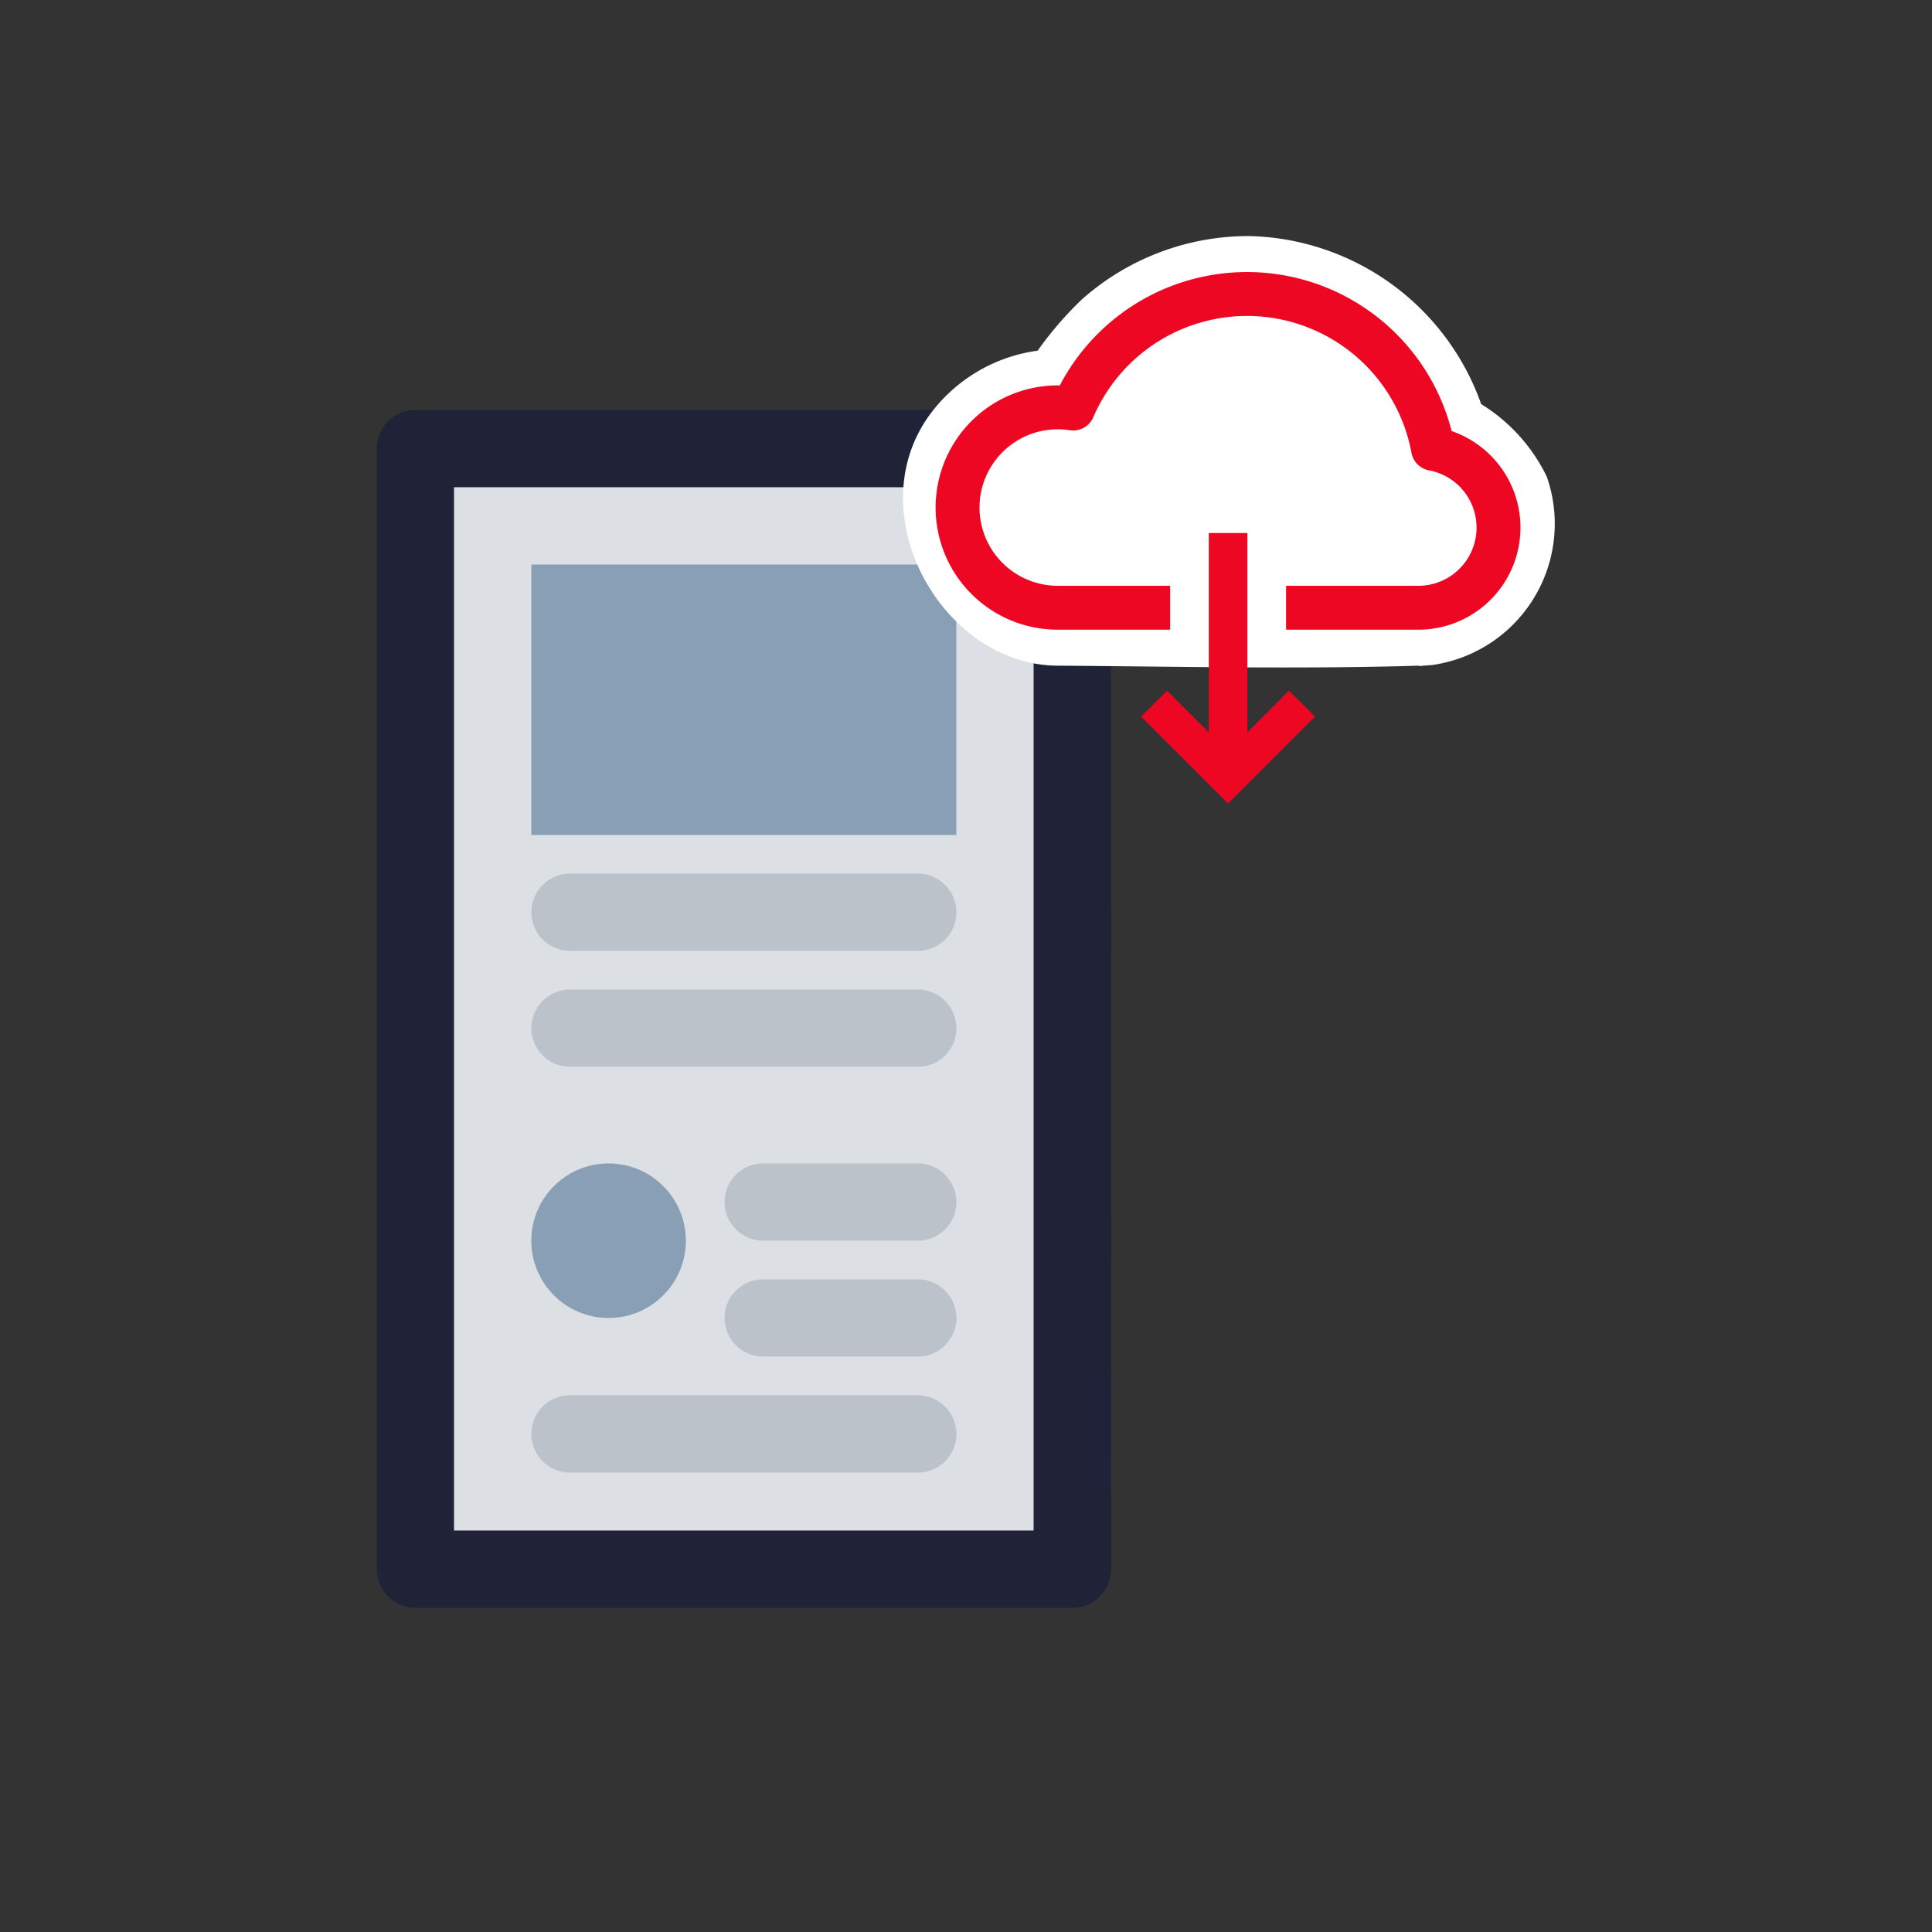
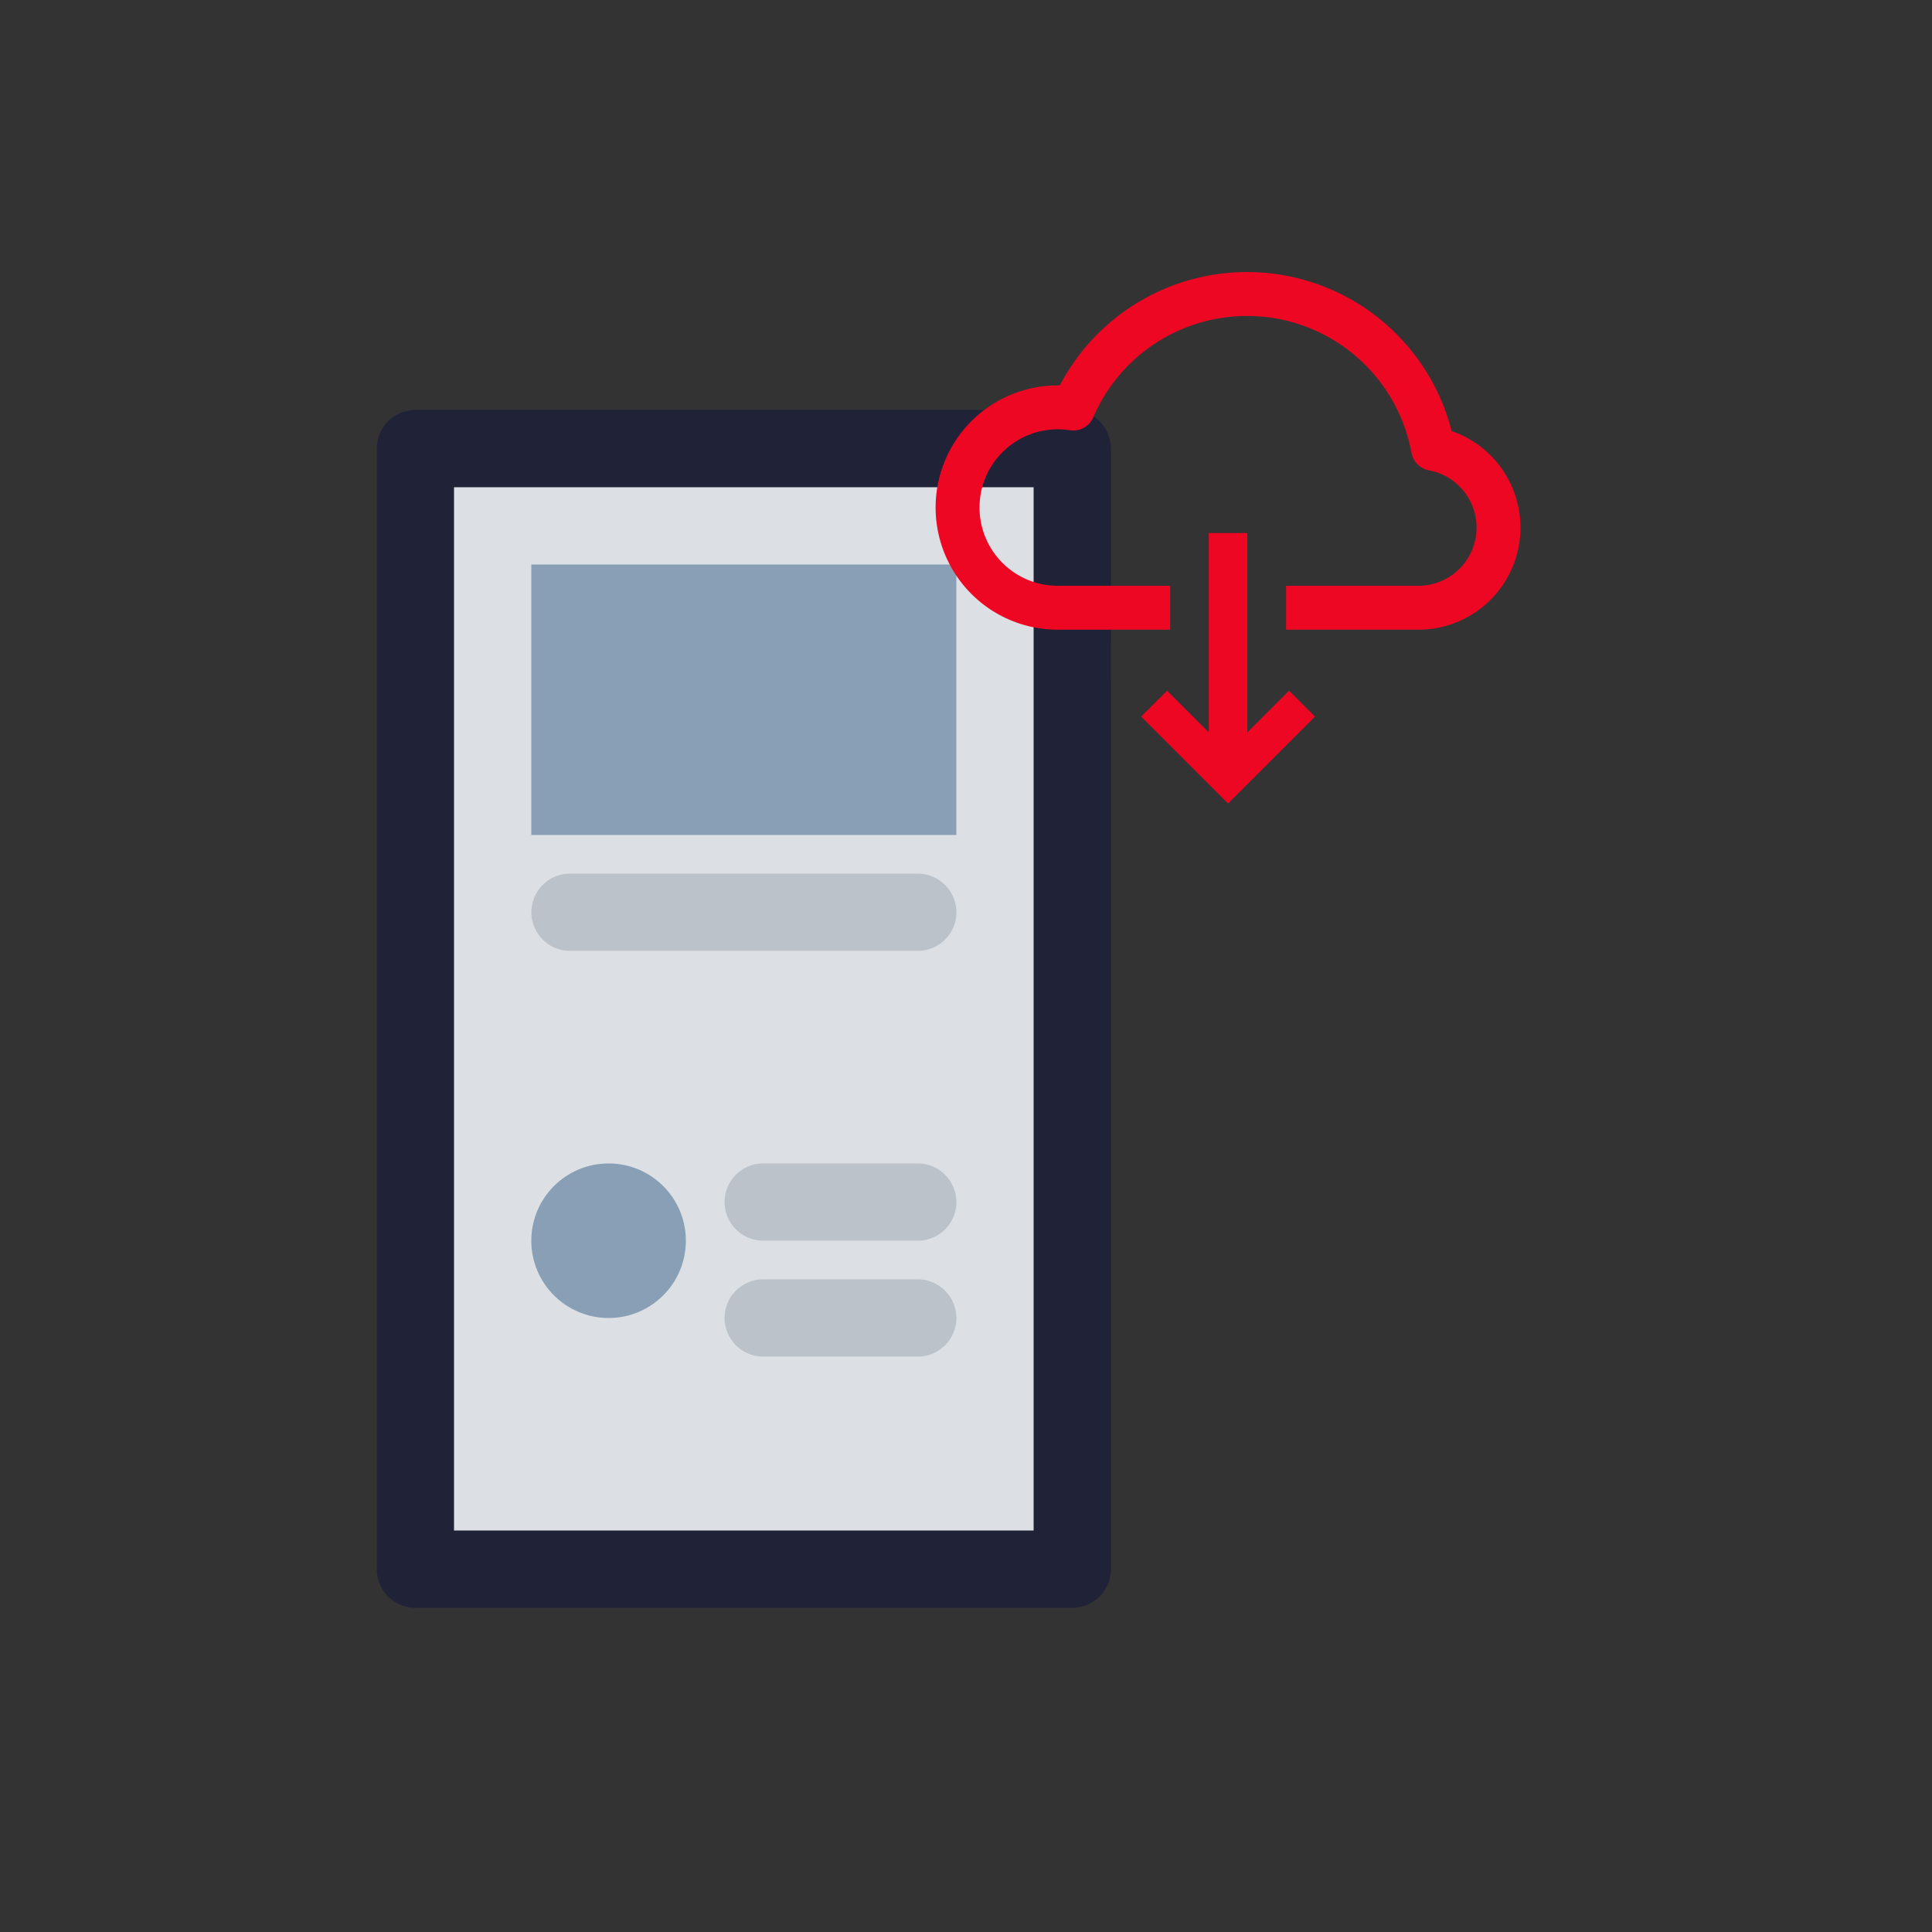
<svg xmlns="http://www.w3.org/2000/svg" width="88" height="88" viewBox="0 0 88 88">
  <rect x="0" y="0" width="88" height="88" fill="#333333" stroke="none" />
  <defs>
    <style>.a,.g{fill:none;}.b{fill:#202237;}.b,.e,.f,.g,.h{fill-rule:evenodd;}.c{fill:#dce0e4;}.d{fill:#899fb5;}.e{fill:#bbc2ca;}.f{fill:#fff;}.g{stroke:#ee0723;stroke-linejoin:round;stroke-miterlimit:1.5;stroke-width:2px;}.h{fill:#ee0723;}</style>
  </defs>
  <g transform="translate(0)">
    <rect class="a" width="88" height="88" transform="translate(0)" />
    <g transform="translate(17.16 10.754)">
      <g transform="translate(0 7.919)">
        <path class="b" d="M33.936,11.26a1.76,1.76,0,0,0-1.76-1.76H2.256A1.76,1.76,0,0,0,.5,11.26V62.3a1.76,1.76,0,0,0,1.76,1.76h29.92a1.761,1.761,0,0,0,1.76-1.76Z" transform="translate(-0.496 -9.5)" />
        <g transform="translate(3.52 3.52)">
          <rect class="c" width="26.4" height="47.52" />
          <g transform="translate(3.52 3.52)">
            <rect class="d" width="19.36" height="12.32" />
            <path class="e" d="M27.856,35.258A1.758,1.758,0,0,0,26.1,33.5H10.254A1.758,1.758,0,0,0,8.5,35.258v0a1.759,1.759,0,0,0,1.76,1.76H26.1a1.761,1.761,0,0,0,1.76-1.76v0Z" transform="translate(-8.496 -19.42)" />
-             <path class="e" d="M27.856,41.258A1.758,1.758,0,0,0,26.1,39.5H10.254A1.758,1.758,0,0,0,8.5,41.258v0a1.759,1.759,0,0,0,1.76,1.76H26.1a1.761,1.761,0,0,0,1.76-1.76v0Z" transform="translate(-8.496 -20.14)" />
            <path class="e" d="M29.056,50.258A1.758,1.758,0,0,0,27.3,48.5H20.254A1.758,1.758,0,0,0,18.5,50.258v0a1.76,1.76,0,0,0,1.76,1.76H27.3a1.761,1.761,0,0,0,1.76-1.76Z" transform="translate(-9.696 -21.22)" />
-             <path class="e" d="M29.056,56.258A1.758,1.758,0,0,0,27.3,54.5H20.254A1.758,1.758,0,0,0,18.5,56.258v0a1.76,1.76,0,0,0,1.76,1.76H27.3a1.761,1.761,0,0,0,1.76-1.76Z" transform="translate(-9.696 -21.94)" />
-             <path class="e" d="M27.856,62.26A1.759,1.759,0,0,0,26.1,60.5H10.256A1.758,1.758,0,0,0,8.5,62.26h0a1.759,1.759,0,0,0,1.76,1.76H26.1a1.761,1.761,0,0,0,1.76-1.76Z" transform="translate(-8.496 -22.66)" />
+             <path class="e" d="M29.056,56.258A1.758,1.758,0,0,0,27.3,54.5H20.254A1.758,1.758,0,0,0,18.5,56.258a1.76,1.76,0,0,0,1.76,1.76H27.3a1.761,1.761,0,0,0,1.76-1.76Z" transform="translate(-9.696 -21.94)" />
            <circle class="d" cx="3.52" cy="3.52" r="3.52" transform="translate(0 27.28)" />
          </g>
        </g>
      </g>
      <g transform="translate(23.971 0)">
-         <path class="f" d="M43.532.5A11.484,11.484,0,0,1,54.071,8.154a7.945,7.945,0,0,1,2.988,3.305,6.5,6.5,0,0,1-5.2,8.576c-.106.011-.214.019-.319.025-.18.009-.329.049-.287.007-5.518.166-11.04.037-16.561,0-5.179-.1-8.981-6.875-5.779-11.375A7.322,7.322,0,0,1,33.87,5.719a16.1,16.1,0,0,1,2-2.322A11.422,11.422,0,0,1,43.532.5Z" transform="translate(-27.736 -0.501)" />
        <g transform="translate(2.485 2.639)">
          <path class="g" d="M40.243,17.789H35.124a4.564,4.564,0,1,1,.7-9.074,8.619,8.619,0,0,1,16.394,1.834,3.651,3.651,0,0,1-.663,7.24H45.523" transform="translate(-30.56 -3.5)" />
          <path class="h" d="M43.143,24.95V15.87H44.9v9.08l1.9-1.9,1.18,1.18-3.96,3.96-3.96-3.96,1.18-1.18Z" transform="translate(-31.7 -4.984)" />
        </g>
      </g>
    </g>
  </g>
</svg>